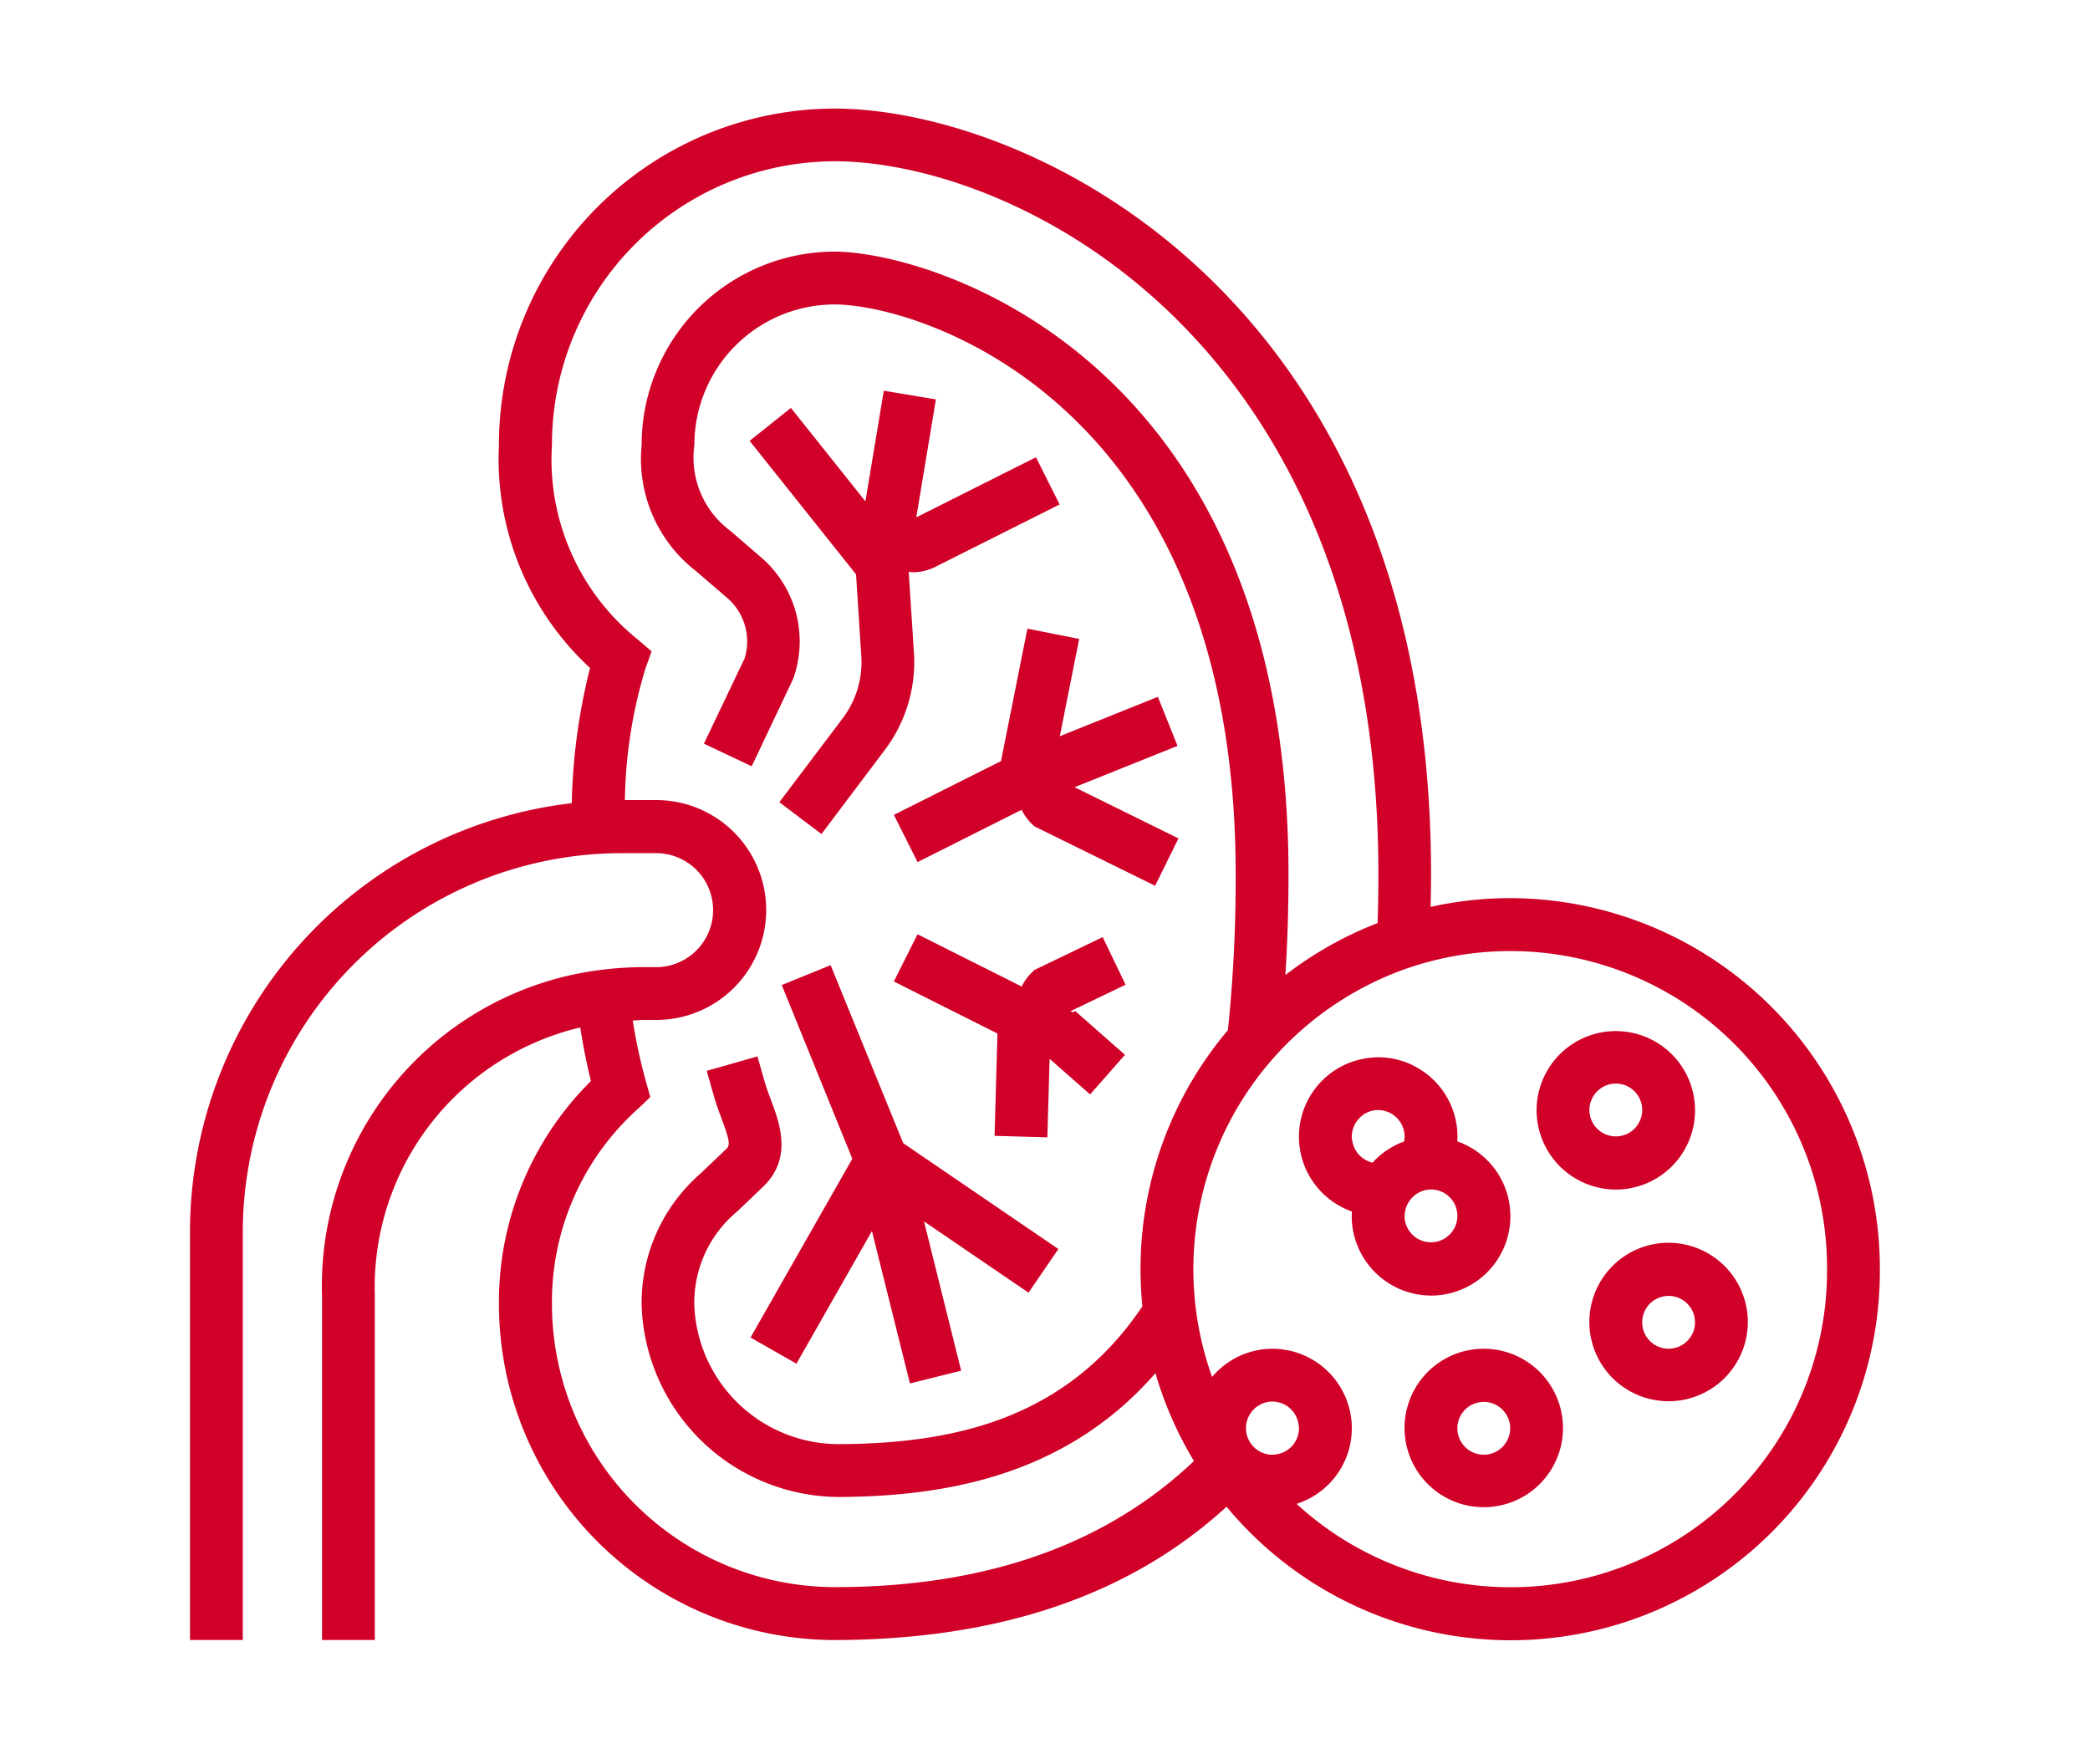
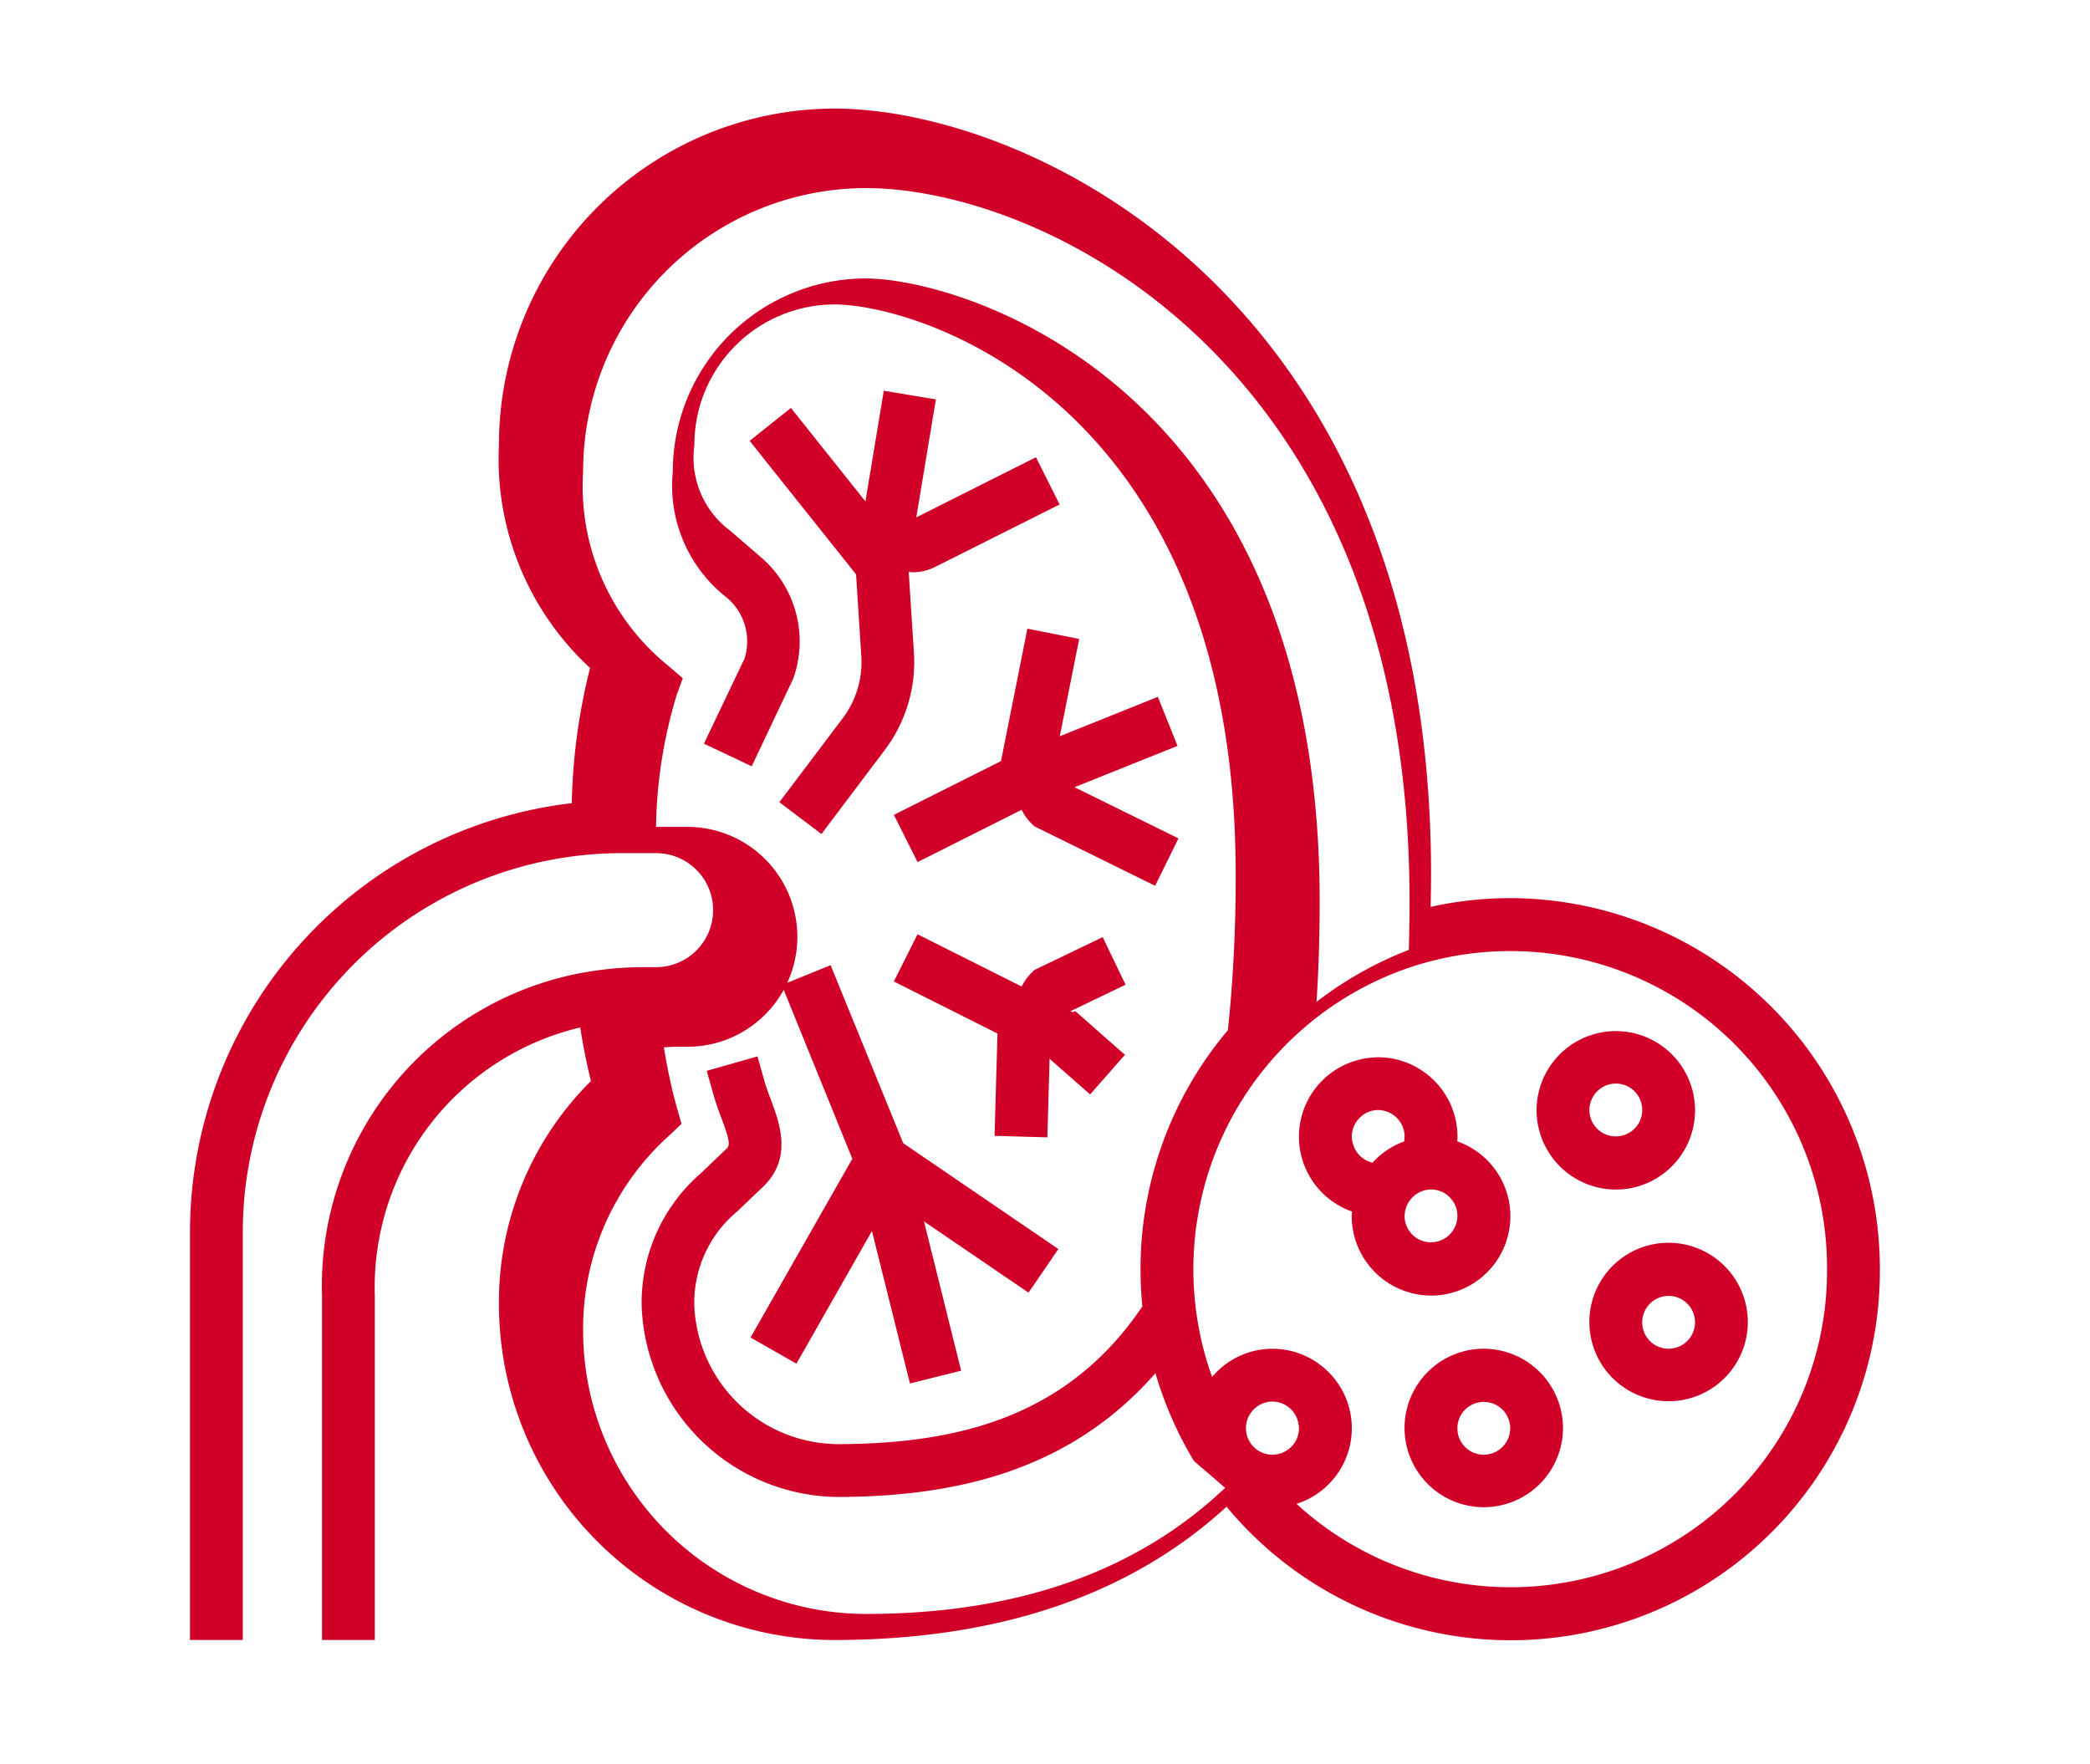
<svg xmlns="http://www.w3.org/2000/svg" width="77" height="65">
-   <path fill="#d00028" d="m33.277 42.116 5.716 3.9-1.1 1.607-3.851-2.625 1.369 5.5-1.887.47-1.4-5.615-2.782 4.886-1.691-.963 3.75-6.586-2.6-6.4 1.8-.732Zm-.68-14.485a5.376 5.376 0 0 0 1.074-3.585l-.192-2.975c.051 0 .1.012.152.012a1.844 1.844 0 0 0 .829-.2l4.579-2.298-.872-1.739-4.409 2.214.722-4.346-1.919-.32-.677 4.077-2.745-3.443-1.521 1.214 3.921 4.918.193 3.014a3.431 3.431 0 0 1-.684 2.287l-2.335 3.093 1.552 1.172Zm8.029 6.894-2.52 1.212-.117.117a1.858 1.858 0 0 0-.348.491l-3.837-1.926-.873 1.74 3.818 1.917-.107 3.77 1.945.055.082-2.894 1.493 1.313 1.284-1.46-1.832-1.611-.092.041-.085-.035 2.032-.977ZM37.852 23.16l-.973 4.88-3.947 1.981.873 1.74 3.834-1.927a1.858 1.858 0 0 0 .348.491l.115.114 4.455 2.194.86-1.745-3.828-1.886 3.794-1.523-.725-1.806-3.613 1.451.714-3.585Zm31.406 23.6a13.6 13.6 0 0 1-24.069 8.75q-5.35 4.896-14.45 4.911a12.388 12.388 0 0 1-12.357-12.394 11.459 11.459 0 0 1 3.389-8.2 23.204 23.204 0 0 1-.393-1.974 9.837 9.837 0 0 0-7.569 9.88V60.42h-1.945V47.733A11.731 11.731 0 0 1 21.139 35.9q.473-.1.962-.162a12.295 12.295 0 0 1 1.633-.107h.438a2.1 2.1 0 0 0 0-4.2h-1.316a13.784 13.784 0 0 0-1.841.13 13.965 13.965 0 0 0-12.07 13.828V60.42H7V45.39a15.911 15.911 0 0 1 14.065-15.8 22.151 22.151 0 0 1 .674-4.981 10.474 10.474 0 0 1-3.357-8.208A12.389 12.389 0 0 1 30.739 4c7.173 0 21.984 6.9 21.984 28.211 0 .408-.008.806-.016 1.2a13.513 13.513 0 0 1 2.933-.323A13.657 13.657 0 0 1 69.258 46.76Zm-1.946 0a11.669 11.669 0 0 0-14.673-11.328q-.505.135-.993.313c-.342.125-.677.268-1 .423a11.746 11.746 0 0 0-6.68 10.542v.048a11.778 11.778 0 0 0 .127 1.721 11.613 11.613 0 0 0 .564 2.25 2.907 2.907 0 0 1 2.227-1.039c.092 0 .184.005.274.014a2.882 2.882 0 0 1 1 .283 2.925 2.925 0 0 1-.39 5.417 11.658 11.658 0 0 0 19.544-8.644Zm-23.324 7.066a13.623 13.623 0 0 1-1.419-3.237c-3.329 3.816-7.8 4.533-11.6 4.561h-.05a7.3 7.3 0 0 1-7.28-7.056 6.307 6.307 0 0 1 2.17-4.859l.956-.913c.135-.129.127-.291-.183-1.119-.1-.266-.2-.539-.28-.817l-.265-.935 1.2-.341.669-.191.266.935c.065.227.149.449.231.667.321.859.808 2.158-.3 3.21l-.957.913a4.367 4.367 0 0 0-1.567 3.434 5.329 5.329 0 0 0 5.336 5.126h.037c4.134-.029 8.317-.883 11.135-5.077q-.067-.675-.068-1.369a13.631 13.631 0 0 1 3.22-8.806 54.005 54.005 0 0 0 .286-5.742c0-17.431-11.662-20.994-14.786-20.994a5.173 5.173 0 0 0-5.157 5.177 3.361 3.361 0 0 0 1.329 3.167l1.144.986a4.084 4.084 0 0 1 1.169 4.458l-1.53 3.228-.46-.219-1.3-.616 1.497-3.137a2.109 2.109 0 0 0-.644-2.235l-1.148-.988a5.226 5.226 0 0 1-2-4.644 7.121 7.121 0 0 1 7.1-7.123c3.534 0 16.732 3.893 16.732 22.939 0 1.311-.04 2.545-.115 3.713a13.581 13.581 0 0 1 3.4-1.916c.016-.589.027-1.187.027-1.8 0-19.846-13.5-26.265-20.039-26.265a10.442 10.442 0 0 0-10.409 10.45 8.506 8.506 0 0 0 3.163 7.17l.509.437-.228.631a17.576 17.576 0 0 0-.757 4.847h1.156a4.05 4.05 0 0 1 0 8.1h-.438c-.145 0-.284.015-.428.021a19.907 19.907 0 0 0 .487 2.255l.161.564-.425.406a9.555 9.555 0 0 0-3.2 7.2 10.441 10.441 0 0 0 10.404 10.45c5.572.003 9.991-1.557 13.249-4.646Zm3.141-2.156a.961.961 0 0 0-.245-.035.98.98 0 0 0 0 1.96.925.925 0 0 0 .11-.011.975.975 0 0 0 .863-.968.94.94 0 0 0-.018-.156.975.975 0 0 0-.71-.79Zm10.455.945a2.919 2.919 0 1 1-2.919-2.926 2.925 2.925 0 0 1 2.919 2.926Zm-1.945 0a.973.973 0 1 0-.973.979.977.977 0 0 0 .973-.979ZM52.72 47.73a2.929 2.929 0 0 1-2.919-2.926c0-.057.005-.113.009-.17a2.869 2.869 0 0 1-.5-.231 2.922 2.922 0 0 1 1.069-5.421 2.855 2.855 0 0 1 .4-.03 2.876 2.876 0 0 1 1.523.435 2.924 2.924 0 0 1 1.395 2.49c0 .058-.006.114-.009.172a2.923 2.923 0 0 1-.964 5.682Zm-2.15-4.9a2.738 2.738 0 0 1 .194-.193 2.9 2.9 0 0 1 .966-.583.964.964 0 0 0 .018-.181.977.977 0 0 0-.662-.923.948.948 0 0 0-.31-.055.962.962 0 0 0-.737.347.972.972 0 0 0-.236.631.951.951 0 0 0 .053.3.971.971 0 0 0 .714.661Zm1.177 1.97a.973.973 0 1 0 1.176-.957 1 1 0 0 0-.2-.022.988.988 0 0 0-.973.979Zm4.864-3.9a2.919 2.919 0 1 1 2.919 2.925 2.925 2.925 0 0 1-2.919-2.925Zm1.946 0a.973.973 0 1 0 .973-.98.978.978 0 0 0-.973.98Zm5.836 7.81a2.919 2.919 0 1 1-2.919-2.925 2.925 2.925 0 0 1 2.92 2.925Zm-1.945 0a.973.973 0 1 0-.973.979.977.977 0 0 0 .974-.979Z" />
+   <path fill="#d00028" d="m33.277 42.116 5.716 3.9-1.1 1.607-3.851-2.625 1.369 5.5-1.887.47-1.4-5.615-2.782 4.886-1.691-.963 3.75-6.586-2.6-6.4 1.8-.732Zm-.68-14.485a5.376 5.376 0 0 0 1.074-3.585l-.192-2.975c.051 0 .1.012.152.012a1.844 1.844 0 0 0 .829-.2l4.579-2.298-.872-1.739-4.409 2.214.722-4.346-1.919-.32-.677 4.077-2.745-3.443-1.521 1.214 3.921 4.918.193 3.014a3.431 3.431 0 0 1-.684 2.287l-2.335 3.093 1.552 1.172Zm8.029 6.894-2.52 1.212-.117.117a1.858 1.858 0 0 0-.348.491l-3.837-1.926-.873 1.74 3.818 1.917-.107 3.77 1.945.055.082-2.894 1.493 1.313 1.284-1.46-1.832-1.611-.092.041-.085-.035 2.032-.977ZM37.852 23.16l-.973 4.88-3.947 1.981.873 1.74 3.834-1.927a1.858 1.858 0 0 0 .348.491l.115.114 4.455 2.194.86-1.745-3.828-1.886 3.794-1.523-.725-1.806-3.613 1.451.714-3.585Zm31.406 23.6a13.6 13.6 0 0 1-24.069 8.75q-5.35 4.896-14.45 4.911a12.388 12.388 0 0 1-12.357-12.394 11.459 11.459 0 0 1 3.389-8.2 23.204 23.204 0 0 1-.393-1.974 9.837 9.837 0 0 0-7.569 9.88V60.42h-1.945V47.733A11.731 11.731 0 0 1 21.139 35.9q.473-.1.962-.162a12.295 12.295 0 0 1 1.633-.107h.438a2.1 2.1 0 0 0 0-4.2h-1.316a13.784 13.784 0 0 0-1.841.13 13.965 13.965 0 0 0-12.07 13.828V60.42H7V45.39a15.911 15.911 0 0 1 14.065-15.8 22.151 22.151 0 0 1 .674-4.981 10.474 10.474 0 0 1-3.357-8.208A12.389 12.389 0 0 1 30.739 4c7.173 0 21.984 6.9 21.984 28.211 0 .408-.008.806-.016 1.2a13.513 13.513 0 0 1 2.933-.323A13.657 13.657 0 0 1 69.258 46.76Zm-1.946 0a11.669 11.669 0 0 0-14.673-11.328q-.505.135-.993.313c-.342.125-.677.268-1 .423a11.746 11.746 0 0 0-6.68 10.542v.048a11.778 11.778 0 0 0 .127 1.721 11.613 11.613 0 0 0 .564 2.25 2.907 2.907 0 0 1 2.227-1.039c.092 0 .184.005.274.014a2.882 2.882 0 0 1 1 .283 2.925 2.925 0 0 1-.39 5.417 11.658 11.658 0 0 0 19.544-8.644Zm-23.324 7.066a13.623 13.623 0 0 1-1.419-3.237c-3.329 3.816-7.8 4.533-11.6 4.561h-.05a7.3 7.3 0 0 1-7.28-7.056 6.307 6.307 0 0 1 2.17-4.859l.956-.913c.135-.129.127-.291-.183-1.119-.1-.266-.2-.539-.28-.817l-.265-.935 1.2-.341.669-.191.266.935c.065.227.149.449.231.667.321.859.808 2.158-.3 3.21l-.957.913a4.367 4.367 0 0 0-1.567 3.434 5.329 5.329 0 0 0 5.336 5.126h.037c4.134-.029 8.317-.883 11.135-5.077q-.067-.675-.068-1.369a13.631 13.631 0 0 1 3.22-8.806 54.005 54.005 0 0 0 .286-5.742c0-17.431-11.662-20.994-14.786-20.994a5.173 5.173 0 0 0-5.157 5.177 3.361 3.361 0 0 0 1.329 3.167l1.144.986a4.084 4.084 0 0 1 1.169 4.458l-1.53 3.228-.46-.219-1.3-.616 1.497-3.137a2.109 2.109 0 0 0-.644-2.235a5.226 5.226 0 0 1-2-4.644 7.121 7.121 0 0 1 7.1-7.123c3.534 0 16.732 3.893 16.732 22.939 0 1.311-.04 2.545-.115 3.713a13.581 13.581 0 0 1 3.4-1.916c.016-.589.027-1.187.027-1.8 0-19.846-13.5-26.265-20.039-26.265a10.442 10.442 0 0 0-10.409 10.45 8.506 8.506 0 0 0 3.163 7.17l.509.437-.228.631a17.576 17.576 0 0 0-.757 4.847h1.156a4.05 4.05 0 0 1 0 8.1h-.438c-.145 0-.284.015-.428.021a19.907 19.907 0 0 0 .487 2.255l.161.564-.425.406a9.555 9.555 0 0 0-3.2 7.2 10.441 10.441 0 0 0 10.404 10.45c5.572.003 9.991-1.557 13.249-4.646Zm3.141-2.156a.961.961 0 0 0-.245-.035.98.98 0 0 0 0 1.96.925.925 0 0 0 .11-.011.975.975 0 0 0 .863-.968.94.94 0 0 0-.018-.156.975.975 0 0 0-.71-.79Zm10.455.945a2.919 2.919 0 1 1-2.919-2.926 2.925 2.925 0 0 1 2.919 2.926Zm-1.945 0a.973.973 0 1 0-.973.979.977.977 0 0 0 .973-.979ZM52.72 47.73a2.929 2.929 0 0 1-2.919-2.926c0-.057.005-.113.009-.17a2.869 2.869 0 0 1-.5-.231 2.922 2.922 0 0 1 1.069-5.421 2.855 2.855 0 0 1 .4-.03 2.876 2.876 0 0 1 1.523.435 2.924 2.924 0 0 1 1.395 2.49c0 .058-.006.114-.009.172a2.923 2.923 0 0 1-.964 5.682Zm-2.15-4.9a2.738 2.738 0 0 1 .194-.193 2.9 2.9 0 0 1 .966-.583.964.964 0 0 0 .018-.181.977.977 0 0 0-.662-.923.948.948 0 0 0-.31-.055.962.962 0 0 0-.737.347.972.972 0 0 0-.236.631.951.951 0 0 0 .053.3.971.971 0 0 0 .714.661Zm1.177 1.97a.973.973 0 1 0 1.176-.957 1 1 0 0 0-.2-.022.988.988 0 0 0-.973.979Zm4.864-3.9a2.919 2.919 0 1 1 2.919 2.925 2.925 2.925 0 0 1-2.919-2.925Zm1.946 0a.973.973 0 1 0 .973-.98.978.978 0 0 0-.973.98Zm5.836 7.81a2.919 2.919 0 1 1-2.919-2.925 2.925 2.925 0 0 1 2.92 2.925Zm-1.945 0a.973.973 0 1 0-.973.979.977.977 0 0 0 .974-.979Z" />
</svg>